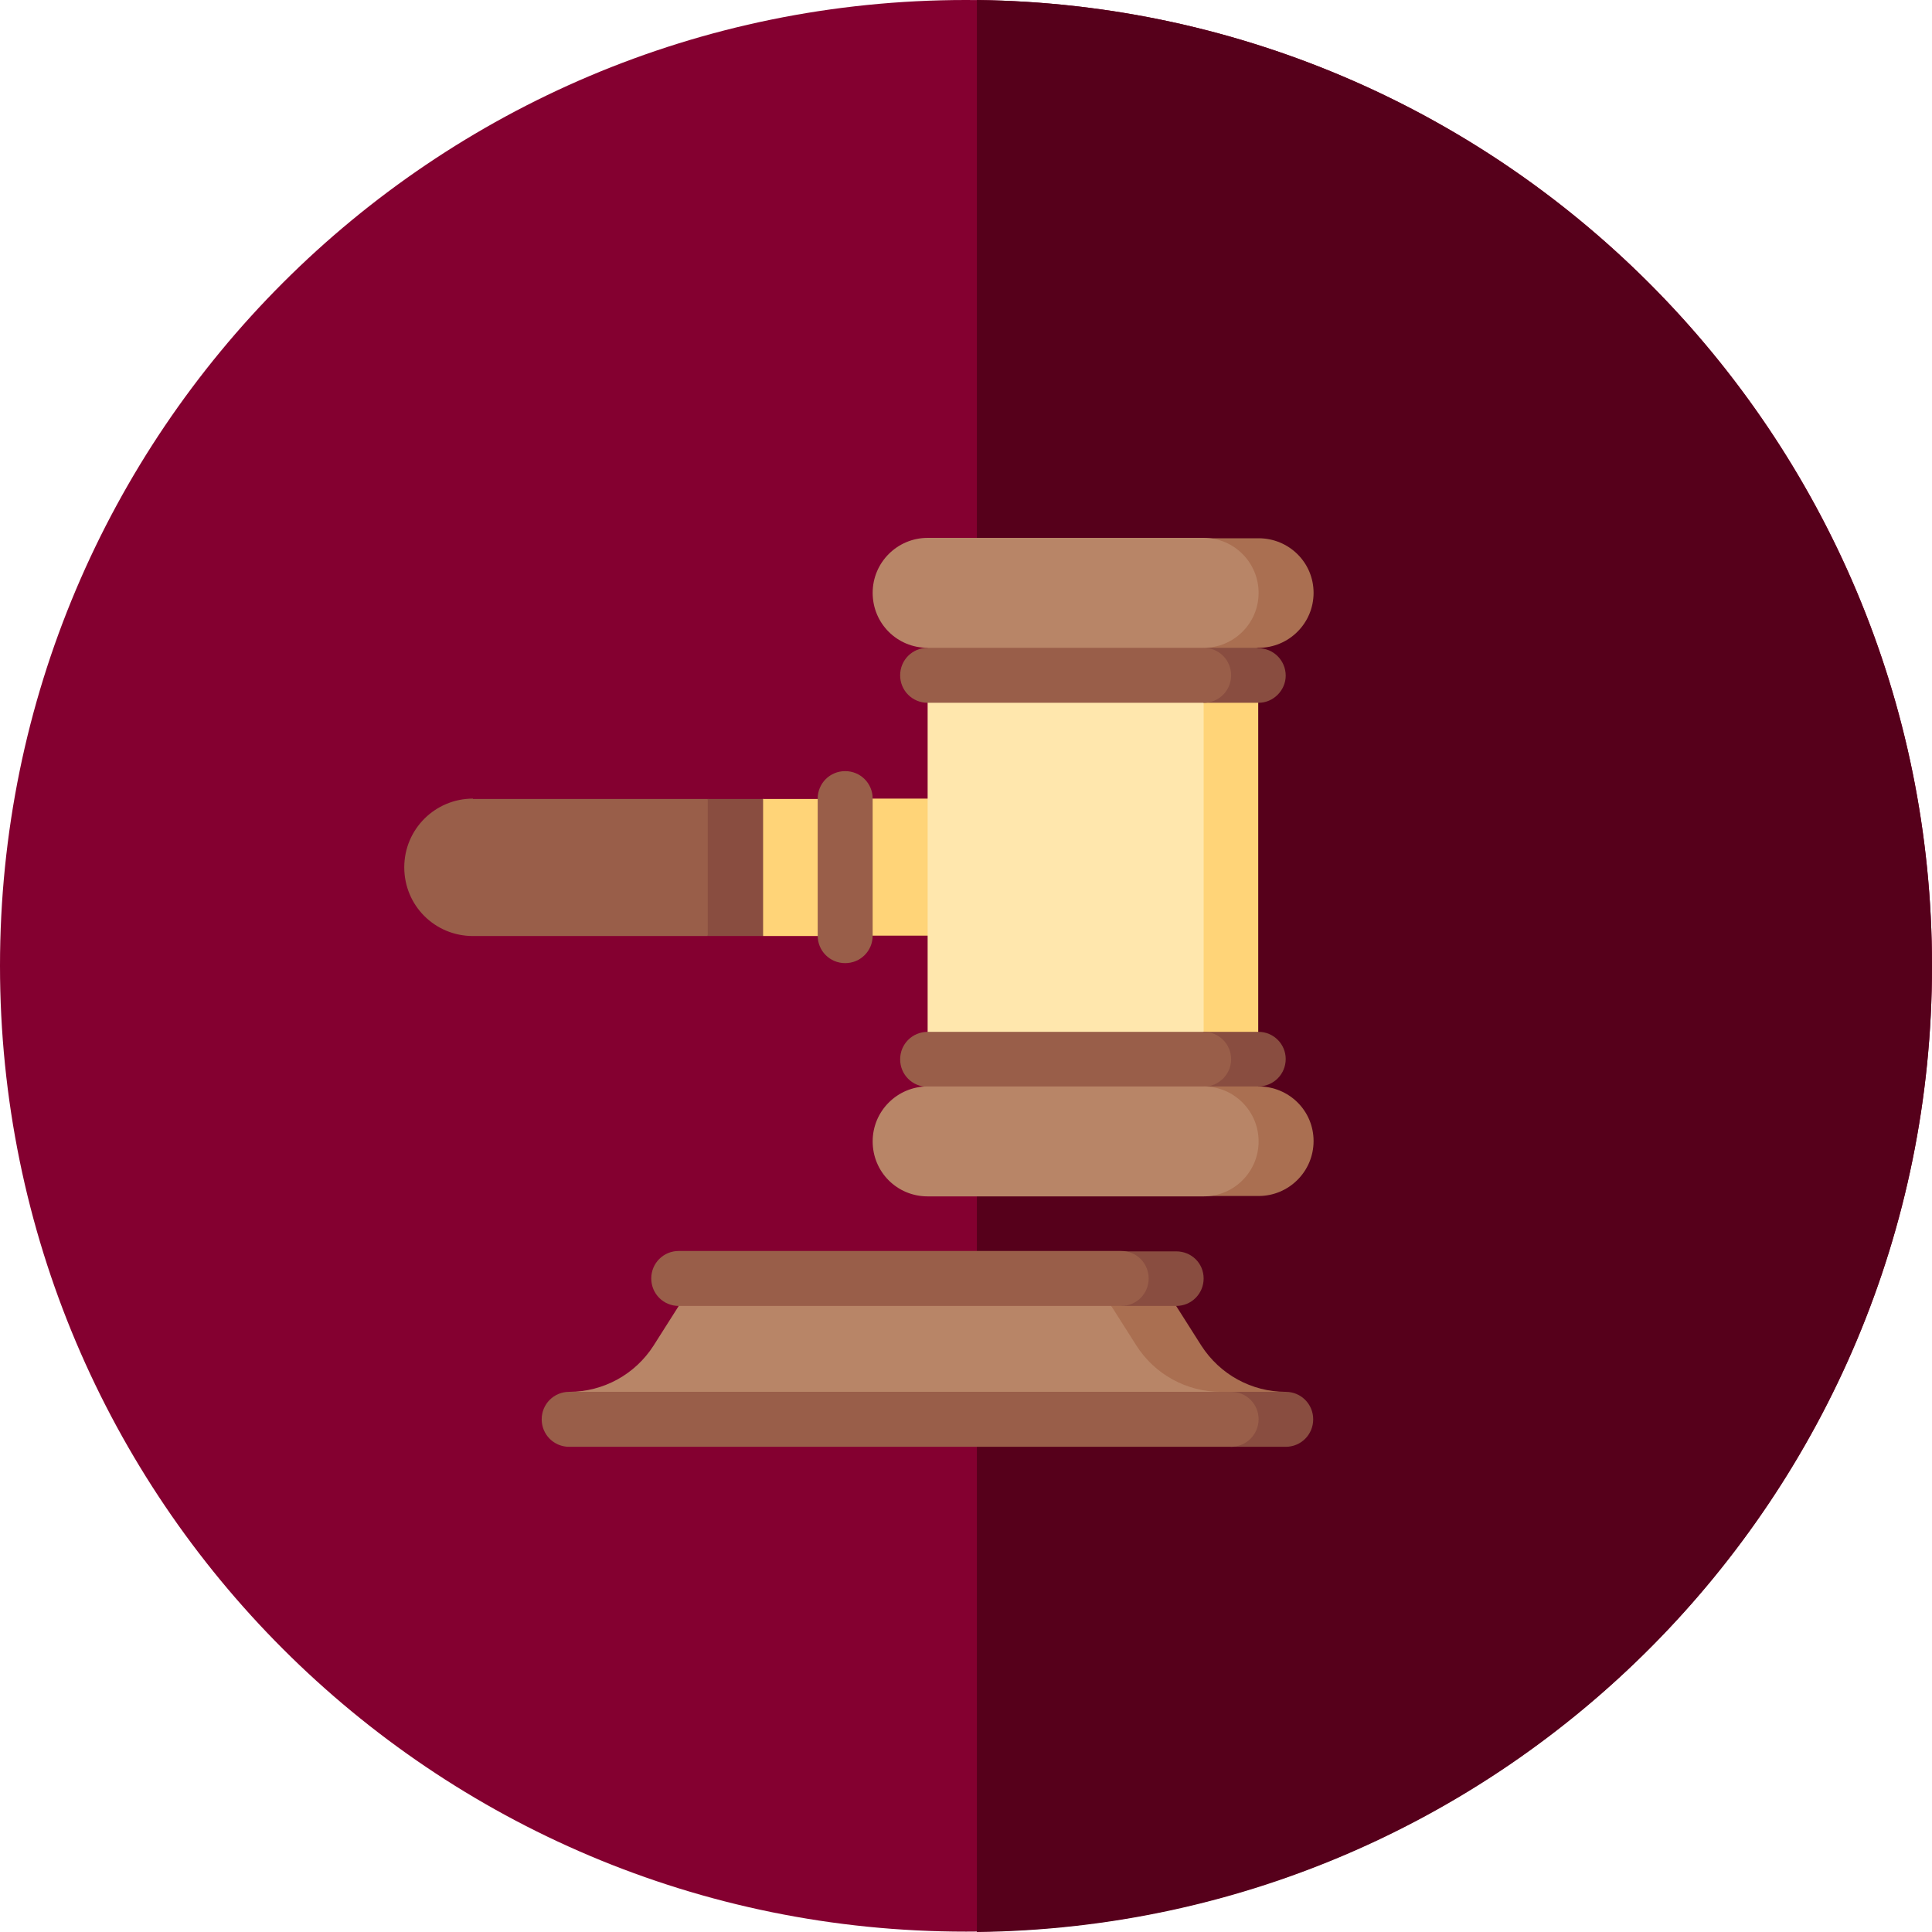
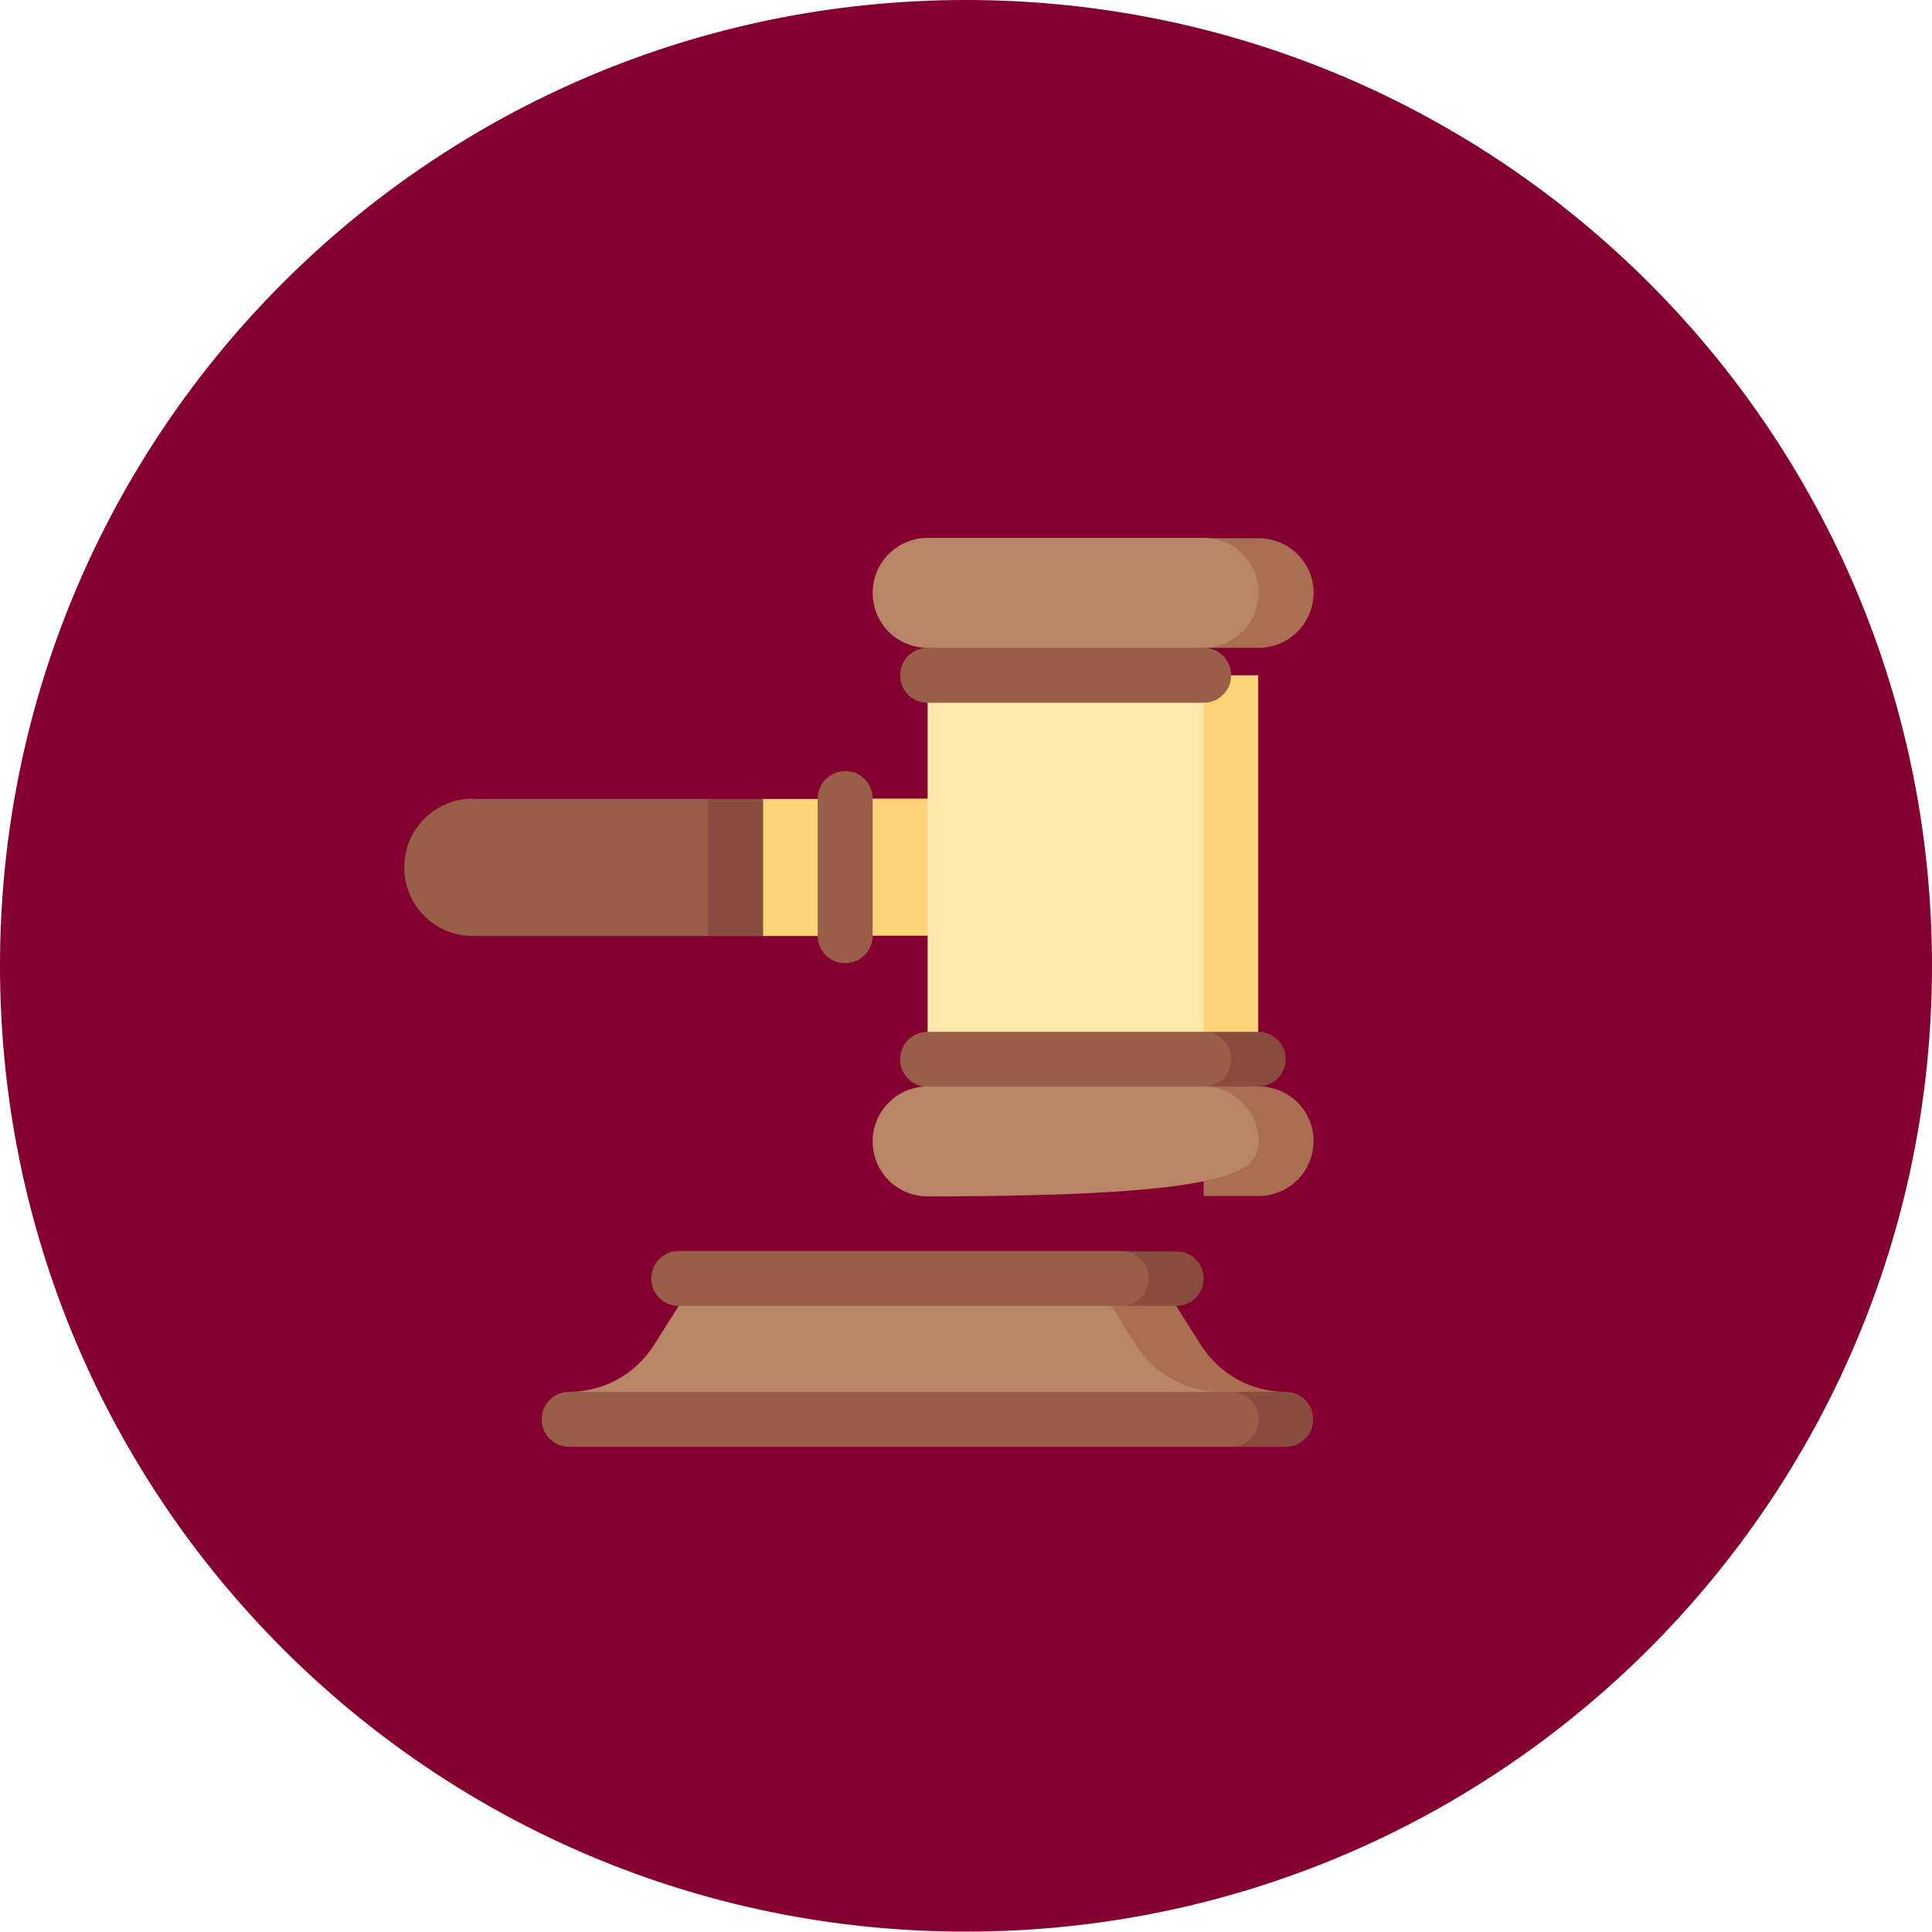
<svg xmlns="http://www.w3.org/2000/svg" xmlns:xlink="http://www.w3.org/1999/xlink" version="1.1" id="Layer_1" x="0px" y="0px" viewBox="0 0 506.1 506.1" style="enable-background:new 0 0 506.1 506.1;" xml:space="preserve">
  <style type="text/css">
	.st0{clip-path:url(#SVGID_2_);fill:#840030;}
	.st1{clip-path:url(#SVGID_4_);fill:#56001B;}
	.st2{fill:#5A5A5A;}
	.st3{fill:#444444;}
	.st4{fill:#CF5668;}
	.st5{fill:#B03244;}
	.st6{fill:#FED2A4;}
	.st7{fill:#FFBD86;}
	.st8{fill:#F6A96C;}
	.st9{fill:#FFDBBB;}
	.st10{fill:#F0CE46;}
	.st11{fill:#E8A43E;}
	.st12{fill:#474F54;}
	.st13{fill:#F2F9FF;}
	.st14{fill:#32393F;}
	.st15{fill:#575F64;}
	.st16{fill:#FFE1BA;}
	.st17{fill:#FFBFAB;}
	.st18{fill:#DFE7F4;}
	.st19{fill:#C7CFE1;}
	.st20{clip-path:url(#SVGID_6_);fill:#840030;}
	.st21{clip-path:url(#SVGID_8_);fill:#56001B;}
	.st22{clip-path:url(#SVGID_10_);fill:#840030;}
	.st23{clip-path:url(#SVGID_12_);fill:#56001B;}
	.st24{clip-path:url(#SVGID_14_);fill:#F0CE46;}
	.st25{clip-path:url(#SVGID_16_);fill:#E8A43E;}
	.st26{clip-path:url(#SVGID_18_);fill:#840030;}
	.st27{clip-path:url(#SVGID_20_);fill:#56001B;}
	.st28{fill:#84DBFF;}
	.st29{fill:#CDD6E0;}
	.st30{fill:#F2F2F2;}
	.st31{fill:#334A5E;}
	.st32{fill:#40596B;}
	.st33{fill:#ACB3BA;}
	.st34{fill:#7CA1B1;}
	.st35{fill:#678D98;}
	.st36{fill:#3E5959;}
	.st37{fill:#EAF6FF;}
	.st38{fill:#D8ECFE;}
	.st39{fill:#B9EACF;}
	.st40{fill:#46CC8D;}
	.st41{fill:#0ED290;}
	.st42{fill:#FFCEBF;}
	.st43{fill:#FFB09E;}
	.st44{fill:#FE4FB7;}
	.st45{fill:#FE2AA8;}
	.st46{fill:#DCE6EB;}
	.st47{fill:#C8D2DC;}
	.st48{fill:#07485E;}
	.st49{fill:#03232E;}
	.st50{fill:#5ECEF4;}
	.st51{fill:#0FA9DD;}
	.st52{fill:#FFF5F5;}
	.st53{fill:#FFE477;}
	.st54{clip-path:url(#SVGID_22_);fill:#840030;}
	.st55{clip-path:url(#SVGID_24_);fill:#56001B;}
	.st56{fill:#DADDDF;}
	.st57{fill:#4398D1;}
	.st58{fill:#3582BD;}
	.st59{fill:#87CED9;}
	.st60{fill:#5EB3D1;}
	.st61{fill:#FDB62F;}
	.st62{fill:#FD7B2F;}
	.st63{fill:#FFB782;}
	.st64{fill:#F2A46F;}
	.st65{fill:#EAC057;}
	.st66{fill:#FFFFFF;}
	.st67{fill:#EDEDED;}
	.st68{clip-path:url(#SVGID_26_);fill:#840030;}
	.st69{clip-path:url(#SVGID_28_);fill:#56001B;}
	.st70{fill:#EEF4FF;}
	.st71{fill:#D9E6FC;}
	.st72{fill:#56001B;}
	.st73{clip-path:url(#SVGID_30_);fill:#840030;}
	.st74{clip-path:url(#SVGID_32_);fill:#56001B;}
	.st75{fill:#E1EBF0;}
	.st76{fill:#E50058;}
	.st77{fill:#FF415B;}
	.st78{fill:#FF7C48;}
	.st79{fill:#894D40;}
	.st80{fill:#995E49;}
	.st81{fill:#B88567;}
	.st82{fill:#AA6F51;}
	.st83{fill:#FFD478;}
	.st84{fill:#FFE7AD;}
</style>
  <g>
    <g>
      <defs>
        <rect id="SVGID_29_" width="506.1" height="506.1" />
      </defs>
      <clipPath id="SVGID_2_">
        <use xlink:href="#SVGID_29_" style="overflow:visible;" />
      </clipPath>
      <path class="st0" d="M506.1,253c0,139.8-113.3,253-253,253C113.3,506.1,0,392.8,0,253S113.3,0,253,0    C392.8,0,506.1,113.3,506.1,253" />
    </g>
    <g>
      <defs>
-         <rect id="SVGID_31_" width="506.1" height="506.1" />
-       </defs>
+         </defs>
      <clipPath id="SVGID_4_">
        <use xlink:href="#SVGID_31_" style="overflow:visible;" />
      </clipPath>
-       <path class="st1" d="M255.9,0v506.1c138.4-1.5,250.2-114.2,250.2-253C506.1,114.3,394.3,1.6,255.9,0" />
    </g>
  </g>
  <g>
    <path class="st79" d="M308.1,327.8h-14.4L243,356.5l65.1-14.4c4,0,7.2-3.2,7.2-7.2S312.1,327.8,308.1,327.8z" />
    <path class="st80" d="M300.9,334.9c0-4-3.2-7.2-7.2-7.2H177.8c-4,0-7.2,3.2-7.2,7.2s3.2,7.2,7.2,7.2l65.1,14.4l50.8-14.4   C297.7,342.1,300.9,338.9,300.9,334.9z" />
    <path class="st81" d="M291.1,342.1H177.8l-6.6,10.4c-4.8,7.5-13.1,12.1-22.1,12.1v7.2h187.8L291.1,342.1z" />
    <path class="st82" d="M314.7,352.5l-6.6-10.4h-17l6.6,10.4c4.8,7.5,13.1,12.1,22.1,12.1l17,7.2v-7.2   C327.9,364.6,319.6,360.1,314.7,352.5z" />
    <path class="st83" d="M199.9,209.2l-14.4,18l14.4,18h21.6v-35.9H199.9z" />
    <path class="st79" d="M185.5,209.2l-14.4,18l14.4,18h14.4v-35.9H185.5z" />
    <path class="st80" d="M123.9,209.2c-9.9,0-18,8-18,18s8,18,18,18h61.5v-35.9H123.9z" />
    <path class="st83" d="M221.4,209.2h28.7v35.9h-28.7V209.2z" />
    <path class="st83" d="M300.9,176.9h28.7v100.6h-28.7V176.9z" />
    <path class="st84" d="M243,176.9h72.3v100.6H243V176.9z" />
    <path class="st79" d="M336.8,364.6h-14.4V379h14.4c4,0,7.2-3.2,7.2-7.2S340.8,364.6,336.8,364.6z" />
    <path class="st80" d="M329.7,371.8c0-4-3.2-7.2-7.2-7.2H149.1c-4,0-7.2,3.2-7.2,7.2s3.2,7.2,7.2,7.2h173.4   C326.4,379,329.7,375.8,329.7,371.8z" />
    <path class="st79" d="M329.7,270.3h-14.4l-29,28.7l43.3-14.4c4,0,7.2-3.2,7.2-7.2C336.8,273.5,333.6,270.3,329.7,270.3z" />
    <path class="st80" d="M322.5,277.5c0-4-3.2-7.2-7.2-7.2H243c-4,0-7.2,3.2-7.2,7.2c0,4,3.2,7.2,7.2,7.2l43.3,14.4l29-14.4   C319.3,284.6,322.5,281.4,322.5,277.5z" />
-     <path class="st79" d="M329.7,184.1h-14.4l-29-28.7l43.3,14.4c4,0,7.2,3.2,7.2,7.2C336.8,180.8,333.6,184.1,329.7,184.1z" />
    <path class="st80" d="M322.5,176.9c0,4-3.2,7.2-7.2,7.2H243c-4,0-7.2-3.2-7.2-7.2c0-4,3.2-7.2,7.2-7.2l43.3-14.4l29,14.4   C319.3,169.7,322.5,172.9,322.5,176.9z" />
    <path class="st80" d="M228.6,245.1v-35.9c0-4-3.2-7.2-7.2-7.2c-4,0-7.2,3.2-7.2,7.2v35.9c0,4,3.2,7.2,7.2,7.2   C225.4,252.3,228.6,249.1,228.6,245.1z" />
    <path class="st82" d="M329.7,141h-14.4v28.7h14.4c7.9,0,14.4-6.4,14.4-14.4S337.6,141,329.7,141z" />
    <path class="st81" d="M329.7,155.3c0-7.9-6.4-14.4-14.4-14.4H243c-7.9,0-14.4,6.4-14.4,14.4s6.4,14.4,14.4,14.4h72.3   C323.2,169.7,329.7,163.3,329.7,155.3z" />
    <path class="st82" d="M329.7,284.6h-14.4v28.7h14.4c7.9,0,14.4-6.4,14.4-14.4S337.6,284.6,329.7,284.6z" />
-     <path class="st81" d="M329.7,299c0-7.9-6.4-14.4-14.4-14.4H243c-7.9,0-14.4,6.4-14.4,14.4s6.4,14.4,14.4,14.4h72.3   C323.2,313.4,329.7,307,329.7,299z" />
+     <path class="st81" d="M329.7,299c0-7.9-6.4-14.4-14.4-14.4H243c-7.9,0-14.4,6.4-14.4,14.4s6.4,14.4,14.4,14.4C323.2,313.4,329.7,307,329.7,299z" />
  </g>
</svg>